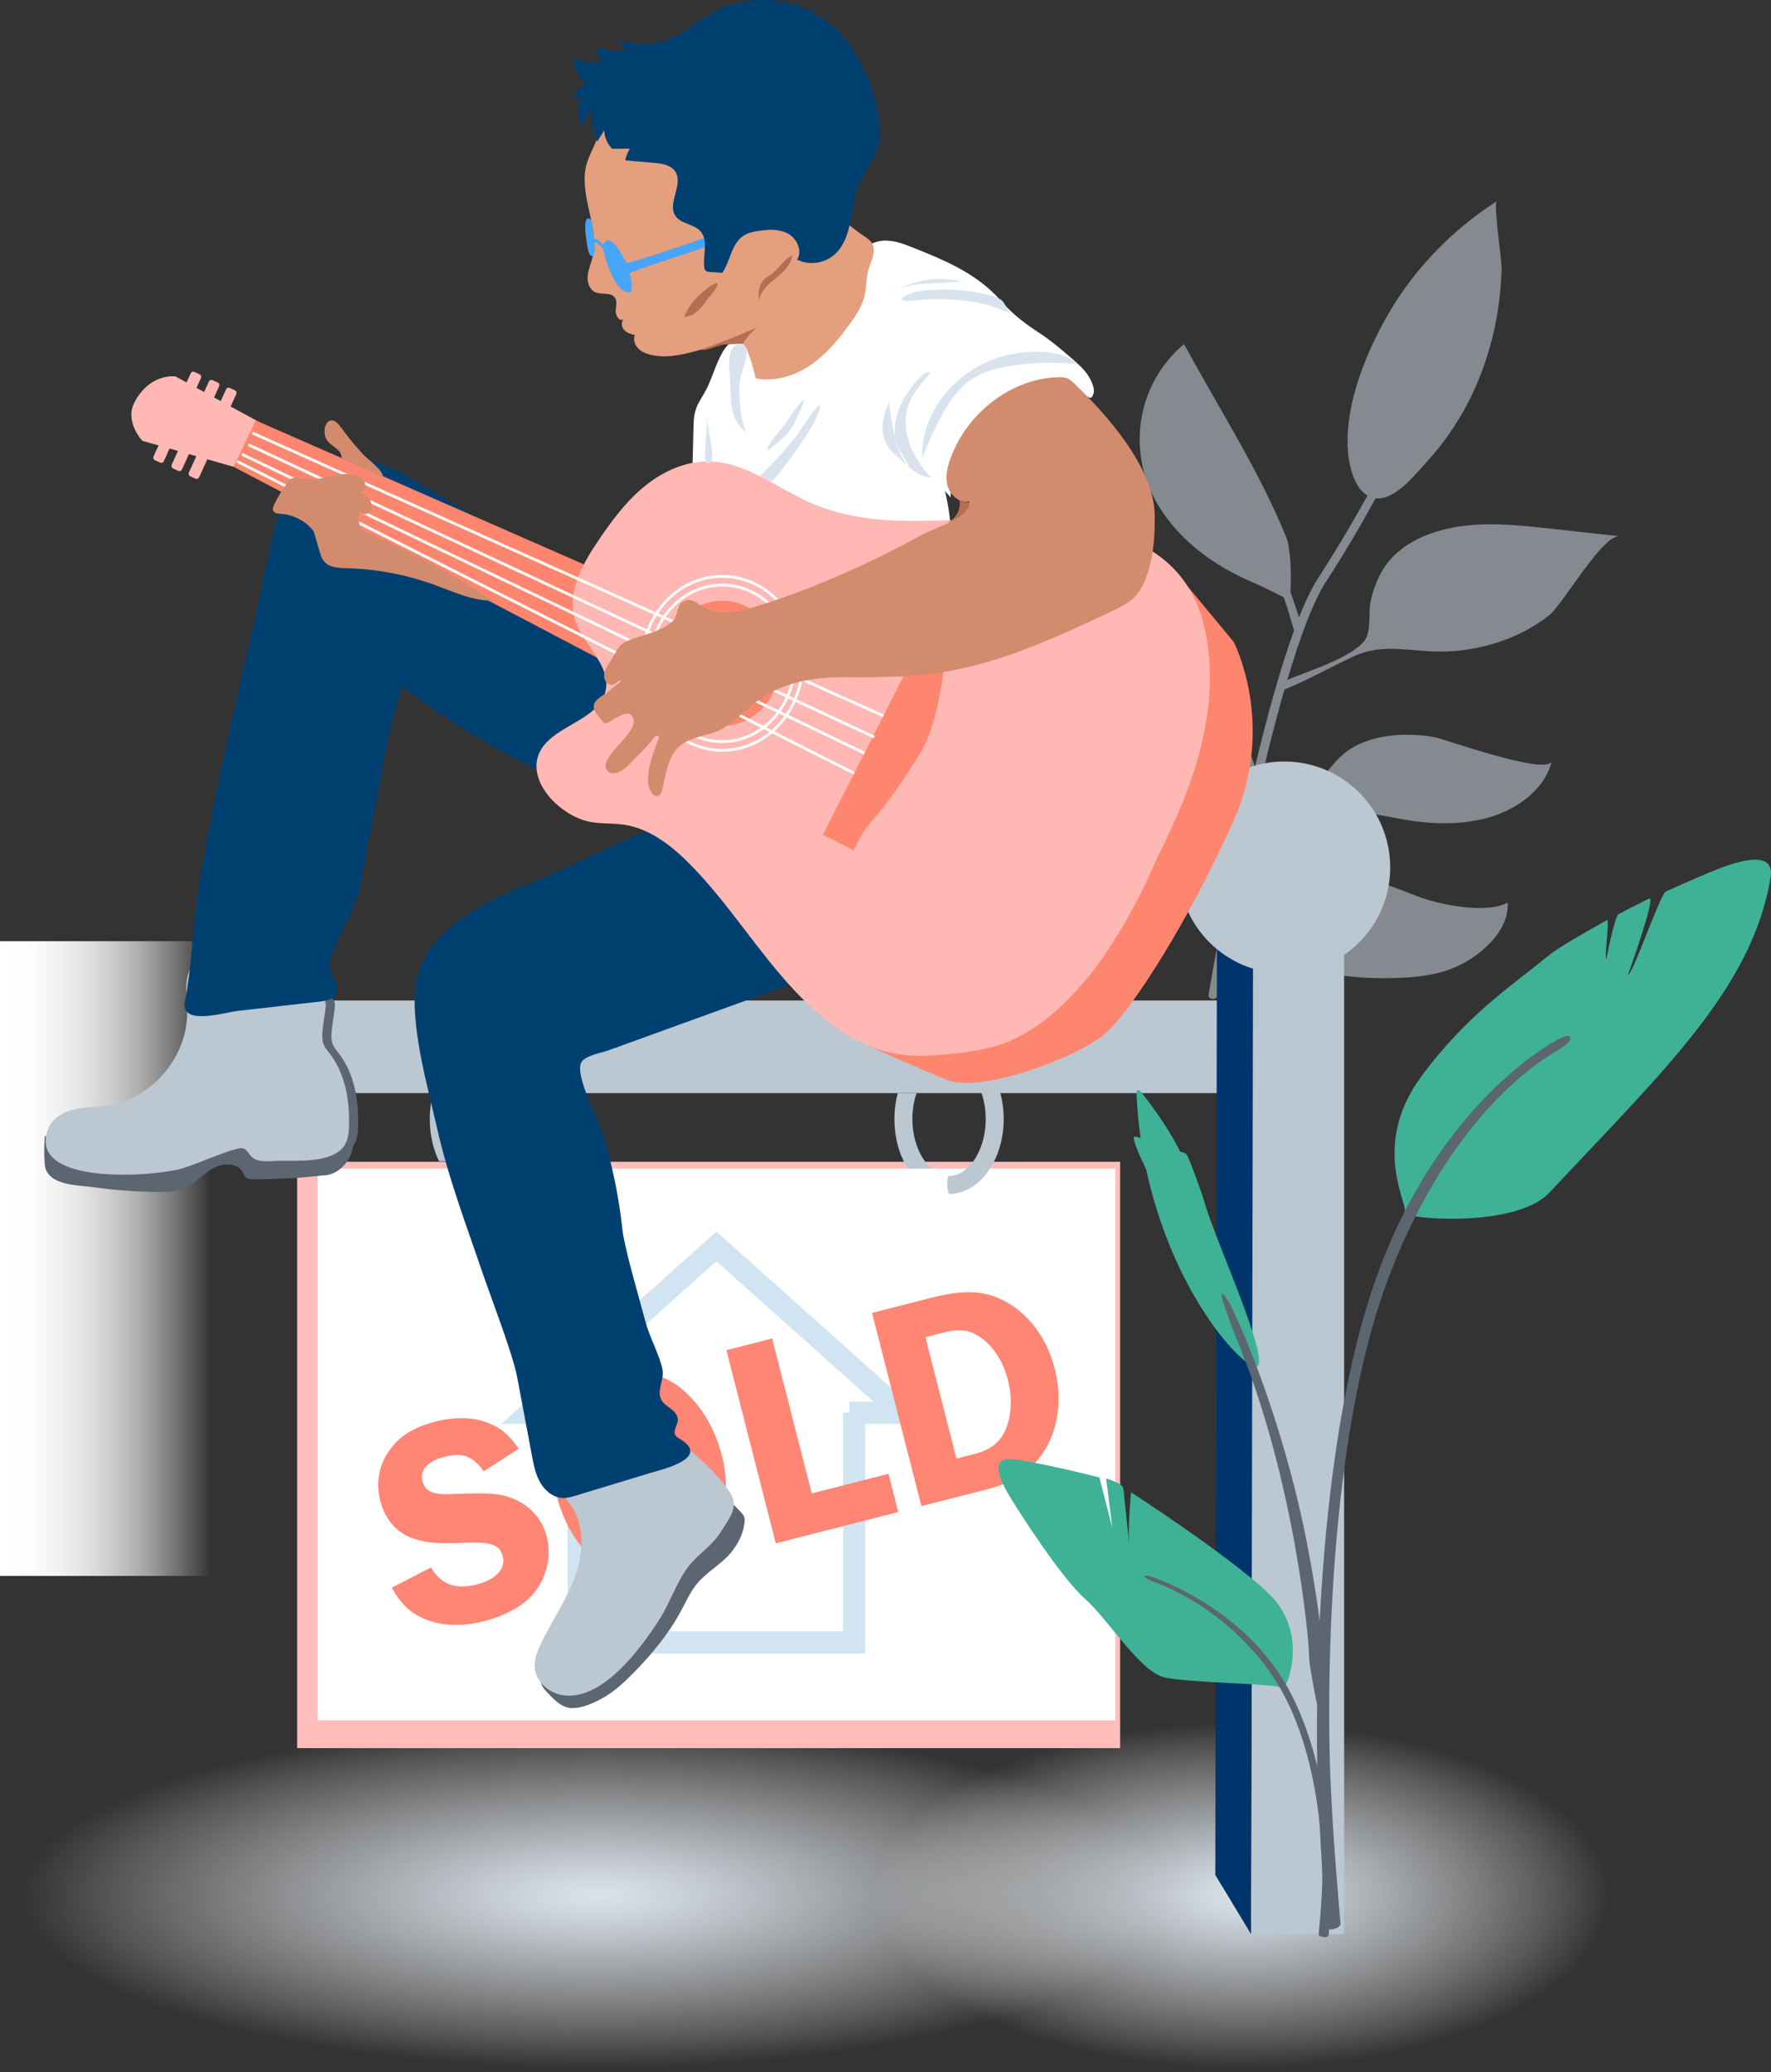
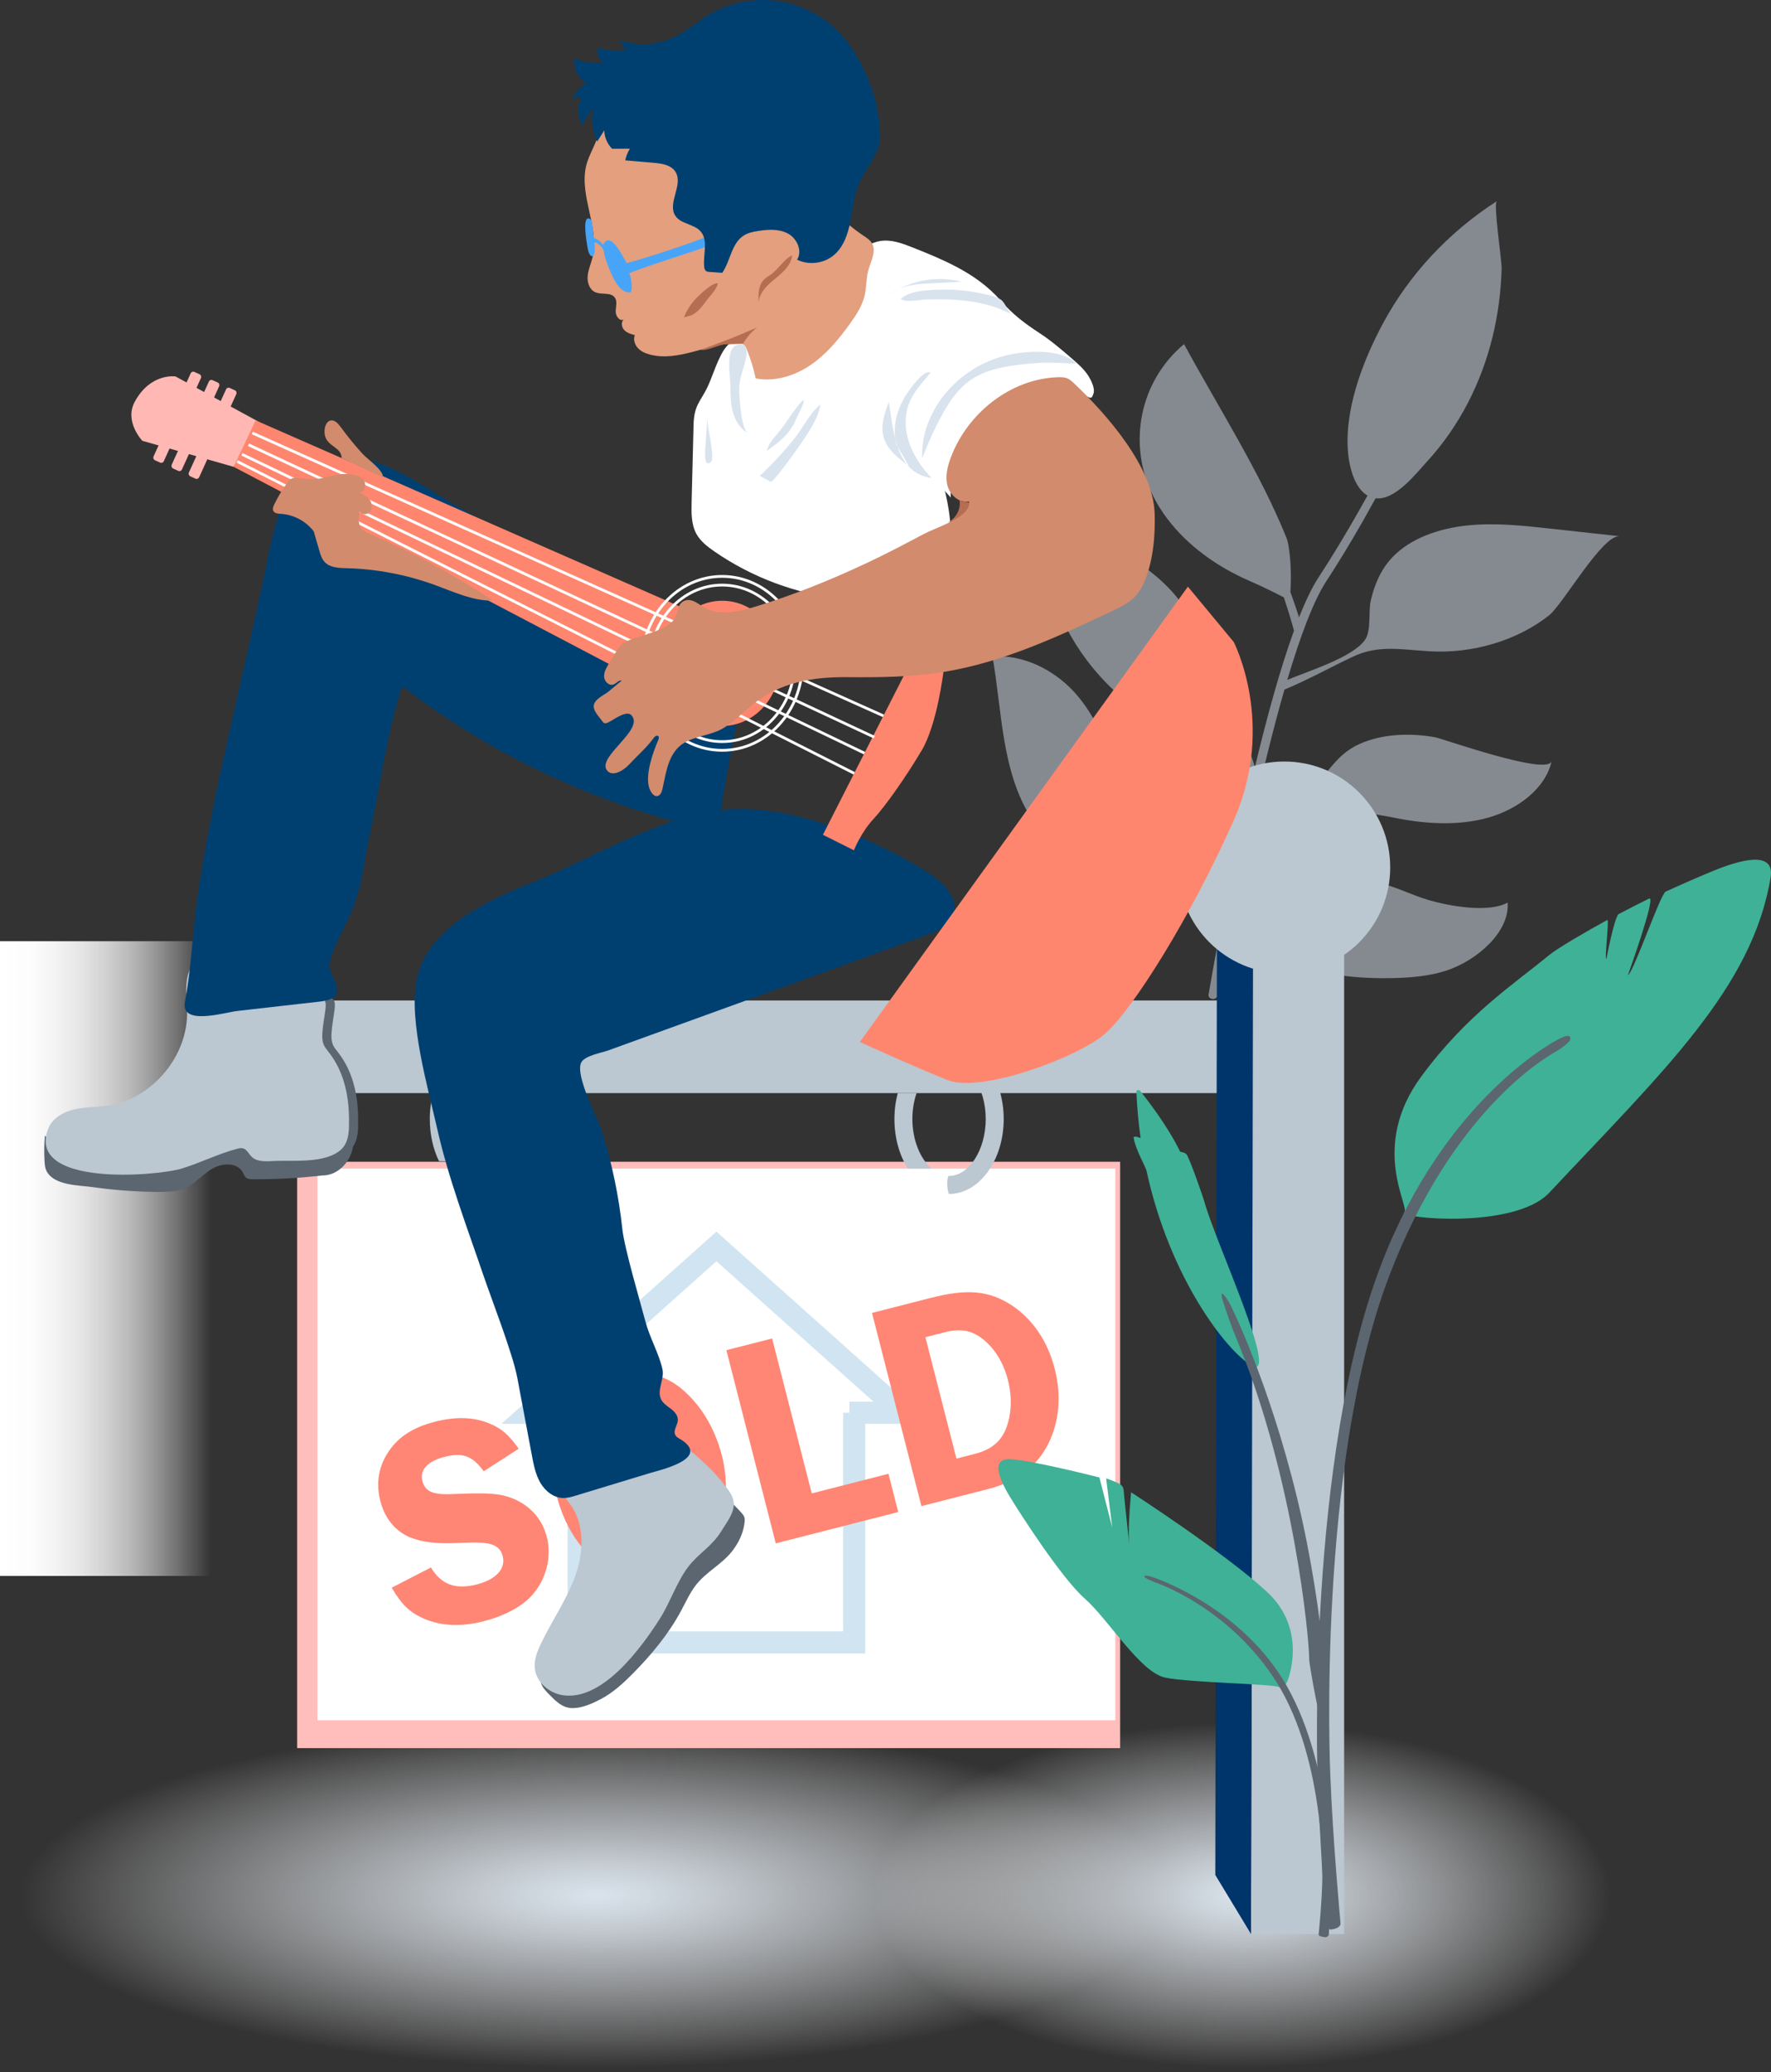
<svg xmlns="http://www.w3.org/2000/svg" xmlns:xlink="http://www.w3.org/1999/xlink" id="Layer_2" data-name="Layer 2" viewBox="0 0 641.45 750.35">
  <rect x="0" y="0" width="641.45" height="750.35" fill="#333333" stroke="none" />
  <defs>
    <radialGradient id="radial-gradient" cx="-1547.68" cy="2900.53" fx="-1547.68" fy="2900.53" r="142.1" gradientTransform="translate(-2058.87 -589.96) rotate(-180) scale(1.47 -.44)" gradientUnits="userSpaceOnUse">
      <stop offset="0" stop-color="#dae3ec" />
      <stop offset=".14" stop-color="#dde6ee" stop-opacity=".89" />
      <stop offset=".42" stop-color="#e8edf3" stop-opacity=".61" />
      <stop offset=".84" stop-color="#f8fafb" stop-opacity=".18" />
      <stop offset="1" stop-color="#fff" stop-opacity="0" />
    </radialGradient>
    <radialGradient id="radial-gradient-2" cx="-2051.03" cy="2900.53" fx="-2051.03" fy="2900.53" r="142.1" gradientTransform="translate(-1478.17 -589.96) rotate(-180) scale(.94 -.44)" xlink:href="#radial-gradient" />
    <linearGradient id="linear-gradient" x1="-1314.41" y1="8835.4" x2="-1238.03" y2="8835.4" gradientTransform="translate(1314.41 -19457.08) scale(1 2.25)" gradientUnits="userSpaceOnUse">
      <stop offset="0" stop-color="#fff" />
      <stop offset=".14" stop-color="#fff" stop-opacity=".99" />
      <stop offset=".27" stop-color="#fff" stop-opacity=".94" />
      <stop offset=".39" stop-color="#fff" stop-opacity=".87" />
      <stop offset=".51" stop-color="#fff" stop-opacity=".77" />
      <stop offset=".63" stop-color="#fff" stop-opacity=".64" />
      <stop offset=".74" stop-color="#fff" stop-opacity=".48" />
      <stop offset=".85" stop-color="#fff" stop-opacity=".29" />
      <stop offset=".96" stop-color="#fff" stop-opacity=".08" />
      <stop offset="1" stop-color="#fff" stop-opacity="0" />
    </linearGradient>
  </defs>
  <g id="Illustration">
    <g>
      <path d="M388.75,250.22c7.06,7.6,11,16.9,14.82,26.03,2.67,6.38,5.34,12.76,8.01,19.14,4.06,9.7,8.94,18.09,16.04,25.94,.22,.08,.43,.16,.65,.23,6.56,2.38,12.24,4.44,15.32,6.81,2.42-12.4,5.48-27.23,8.96-42.29,.01-4.87-1.52-10.2-4.02-15.64-9.77,2.08-35.95-12.43-41.68-17.37-4.01-3.45-7.69-7.18-10.96-11.15-12.21-14.81-18.4-32.84-19.81-50.89-.16-2.07,.06-4.64,2.28-5.51,1.96-.77,4.19,.33,5.95,1.39,15.86,9.55,35.95,18.83,44.88,33.52,4.14,6.81,11.95,16.74,15.48,23.8,5.89,11.77,4.51,15.19,4.66,21.4,1.52,2.76,2.86,5.54,3.92,8.3,.5,1.3,.91,2.58,1.27,3.85,4.31-17.97,9.15-35.69,14.16-49.42-.35-1.31-1.56-5.75-3.67-12.05-2.58-1.34-7.42-3.79-12.35-5.93-11.92-5.16-22.5-12.85-29.77-22.42-2.23-2.93-4.15-6.04-5.7-9.31-8.56-18-4.6-40.43,11.67-54.04,12.52,23.07,27.39,46.13,37.09,70.12,1.39,3.44,1.93,13.67,1.42,19.59,1.33,3.7,2.38,6.86,3.14,9.22,2.35-5.93,4.73-10.9,7.1-14.52,1.34-2.05,2.66-4.12,3.96-6.19,4.81-7.7,9.36-15.52,13.74-23.4-4.76-2.75-6.43-10.24-6.91-14.23-1.91-15.83,4.95-34.09,12.61-48.28,9.29-17.22,23.35-32.63,41.13-44.07-1.33,.85,1.82,21.52,1.75,24.29-.22,8.36-1.3,16.72-3.31,24.91-4.01,16.31-11.76,32.09-23.88,45.25-3.74,4.06-11.36,13.99-18.46,13.12-5.56,10.14-11.42,20.17-17.81,29.95-4.74,7.25-9.59,20.32-14.19,35.83,7.69-3.28,23.55-8.05,28.12-14.46,2.42-3.39,1.19-10.28,2.13-14.3,1.33-5.66,3.57-11.21,7.91-15.74,6.47-6.76,16.66-10.32,26.82-11.41,10.16-1.09,20.45,.03,30.61,1.15,8.27,.91,16.55,1.82,24.82,2.73-6.24-.69-20.5,24.59-25.55,28.61-11.48,9.13-27.72,13.98-43.37,13.04-10.32-.62-18.39-2.38-27.52,1.88-8.39,3.91-16.33,8.42-24.99,11.99-4.09,14.2-7.96,30.15-11.36,45.44,.93-4.17,16.12-5.94,19.43-8.31,7.48-5.33,9.72-13.35,19.38-17.55,8.23-3.58,18-3.93,27.05-2.33,2.95,.52,41.06,14.18,42.29,8.62-2.17,9.8-12.06,17.48-23.21,20.56-11.14,3.08-23.31,2.18-34.69-.21-6.25-1.31-24-3.25-29.06-5.84-12.61,2.88-20.37,6.52-22.44,10.67-3.95,18.18-7.17,34.96-9.23,46.09,7.48-3.75,17.29-3.17,22.62-9.71,2.37-2.91,3.88-6.29,6.27-9.19,5.31-6.44,15.06-9.98,24.19-8.8,7.47,.97,14,4.74,21.15,6.82,7.24,2.11,21.5,4.7,28.44,.88,.84,10.62-11.16,20.95-22.04,24.56-6.22,2.07-12.99,2.61-19.67,2.77-8.57,.21-35.08-.27-35.92-10.38-.04-.46-.04-.89-.01-1.3-10.3-.13-22.93,6.41-25.69,7.92-1.13,6.2-1.76,9.94-1.8,10.15-.13,.75-.94,1.27-1.82,1.16-.89-.11-1.49-.81-1.37-1.55,.24-1.44,2.1-12.32,5.06-27.71,.24-2.33-6.73-5.06-13.65-7.58-18.66,1.66-40.2-5.36-55.15-27.93-11.4-17.22-10.99-39.7-14.53-59.24,11.34-.78,22.21,4.94,29.28,12.53Z" style="fill: #d8e3ee; opacity: .5;" />
      <ellipse cx="222.89" cy="686.88" rx="217.29" ry="63.47" style="fill: url(#radial-gradient);" />
      <ellipse cx="447.03" cy="686.88" rx="138.35" ry="63.47" style="fill: url(#radial-gradient-2);" />
      <rect x="107.63" y="420.66" width="298.08" height="212.31" transform="translate(513.34 1053.63) rotate(-180)" style="fill: #ffbebc;" />
      <rect x="453.3" y="330.46" width="33.54" height="369.85" transform="translate(940.14 1030.76) rotate(-180)" style="fill: #bbc7d1;" />
      <rect x="255.53" y="204.3" width="33.54" height="349.46" transform="translate(-106.72 651.33) rotate(-90)" style="fill: #bbc7d1;" />
      <polygon points="440.18 678.9 453.13 700.31 453.88 330.46 440.78 330.46 440.18 678.9" style="fill: #00356b;" />
      <rect x="115" y="423.15" width="288.98" height="199.72" transform="translate(518.97 1046.02) rotate(-180)" style="fill: #fff;" />
      <g>
        <path d="M174.07,428.15c0-.05,.02-.1,.02-.11,.08-.44,.27-.85,.37-1.28,.05-.1,.1-.2,.16-.3,.1-.18,.21-.35,.33-.53,.14-.04,.28-.08,.41-.15,.04,0,.07,0,.11,0,7.2,0,13.28-9.44,13.28-20.61s-6.08-20.61-13.28-20.61v-6.5c10.91,0,19.79,12.16,19.79,27.12,0,14.95-8.88,27.12-19.79,27.12-.22,0-.43-.02-.65-.03-.06-.12-.11-.23-.17-.35,0-.02-.02-.06-.04-.1,0-.02-.01-.03-.03-.07-.04-.1-.07-.21-.11-.31-.16-.47-.28-.94-.37-1.43,0-.03,0-.03,0-.05,0-.07-.01-.11-.02-.13,0-.01,0-.03,0-.04-.02-.24-.03-.48-.04-.72,0-.24,0-.48,.02-.72,0-.02,0-.1,.02-.17Z" style="fill: #bbc7d1;" />
        <path d="M163.69,395.8c-.96,2.83-1.52,6.02-1.52,9.37,0,6.1,1.81,11.68,4.63,15.49l-7.8-.23c-2.11-4.32-3.33-9.56-3.33-15.26,0-3.32,.43-6.46,1.2-9.37h6.82Z" style="fill: #bbc7d1;" />
      </g>
      <g>
        <path d="M343.12,427.45c.02-.5,.19-1.04,.34-1.51,.02-.06,.04-.11,.06-.17,.08,0,.15,.02,.23,.02,7.2,0,13.28-9.44,13.28-20.61,0-11.17-6.08-20.61-13.28-20.61v-6.5c10.91,0,19.79,12.16,19.79,27.12,0,14.95-8.88,27.12-19.79,27.12-.02,0-.05,0-.07,0-.09-.31-.2-.63-.27-.94-.06-.27-.12-.54-.17-.81-.01-.07-.06-.41-.07-.54-.04-.48-.08-.95-.08-1.43,0-.26,0-.53,.02-.79,0-.05,0-.19,.01-.32Z" style="fill: #bbc7d1;" />
        <path d="M331.98,395.8c-.96,2.83-1.52,6.02-1.52,9.37,0,7.64,2.86,14.43,6.96,17.98h-8.57c-3.05-4.75-4.89-11.01-4.89-17.98,0-3.32,.43-6.46,1.2-9.37h6.82Z" style="fill: #bbc7d1;" />
      </g>
      <circle cx="465.17" cy="314.09" r="38.36" style="fill: #bbc7d1;" />
      <g>
        <polyline points="209.58 511.53 209.58 594.7 309.39 594.7 309.39 511.53" style="fill: none; stroke: #d0e4f1; stroke-miterlimit: 10; stroke-width: 8px;" />
        <polyline points="211.41 511.53 192.12 511.53 259.49 451.32 326.86 511.53 307.64 511.53" style="fill: none; stroke: #d0e4f1; stroke-miterlimit: 10; stroke-width: 8px;" />
      </g>
      <g>
        <path d="M175.2,532.71c-4.13-5.65-7.68-6.86-14.28-5.17-6.08,1.56-8.95,4.75-7.96,8.63,1.05,4.09,4.02,5.23,11.95,4.77,11.05-.48,15.7-.22,19.88,1.28,6.89,2.48,11.54,7.55,13.26,14.26,1.88,7.34-.26,15.6-5.5,21.3-3.76,4.09-9.96,7.35-17.3,9.23-8.18,2.09-15.3,1.79-21.56-.85-5.29-2.33-8.09-4.97-11.82-11.28l14.22-7.32c3.71,6.2,8.89,8.12,16.65,6.13,6.92-1.77,10.5-5.7,9.34-10.21-1.07-4.19-4.39-5.36-14.2-4.86-8.16,.41-13.05,.1-17.55-1.32-6.28-1.86-10.8-6.85-12.57-13.77-1.66-6.5-.65-12.57,3-17.97s8.93-8.77,16.8-10.78c7.55-1.93,14.09-1.7,19.72,.65,4.37,1.79,6.95,4.03,10.6,9.13l-12.66,8.16Z" style="fill: #ff8674;" />
        <path d="M246.76,502.78c6.94,5.71,12.13,14.22,14.71,24.28,2.33,9.12,1.89,19.63-1.27,27.36-3.26,7.76-10.3,13.47-19.73,15.89-9.12,2.33-17.35,.75-24.07-4.57-7.01-5.58-12.18-13.98-14.78-24.15-2.55-9.96-2.05-19.81,1.32-27.6,3.45-7.92,10.19-13.45,19.63-15.86,9.44-2.41,17.43-.88,24.21,4.65Zm-29.2,17.3c-.87,4.47-.47,10.85,1.2,17.35,3.89,15.21,10.12,21.66,18.83,19.43,8.39-2.15,10.58-10.64,6.69-25.84-3.89-15.21-9.91-21.71-18.41-19.54-4.61,1.18-7.36,4-8.3,8.6Z" style="fill: #ff8674;" />
        <path d="M321.8,533.64l3.54,13.84-44.36,11.35-17.89-69.95,16.57-4.24,14.35,56.1,27.79-7.11Z" style="fill: #ff8674;" />
        <path d="M337.13,469.95c13.42-3.43,21.23-2.64,29.55,2.83,7.43,5.03,12.8,12.93,15.32,22.78,2.5,9.75,1.68,19.23-2.32,27.19-4.13,8.32-11.45,13.77-21.94,16.45l-24.01,6.14-17.89-69.95,21.29-5.45Zm9.3,58.18l6.71-1.72c5.66-1.45,9.19-4.25,11.13-8.88,2.12-5.24,2.4-11.56,.79-17.86s-4.81-11.39-9.03-14.78c-4.06-3.21-8.16-3.95-13.93-2.47l-6.92,1.77,11.24,43.94Z" style="fill: #ff8674;" />
      </g>
      <path d="M88.64,360.03c6.77,.21,13.54,.41,20.32,.62,3.06,.09,7-.46,9.95,.29,2.43,.61,2.59,1.97,2.26,4.7-.35,2.84-.94,5.65-1.1,8.51-.08,1.37-.04,2.77,.47,4.04,.4,.97,1.06,1.8,1.71,2.61,5.93,7.42,7.67,16.82,7.47,26.26,.04,3.22-.38,6.74-2.67,9-5.71,5.47-17.78,3.93-24.94,4.34-1.95,.11-3.97,.22-5.82-.42-3.45-1.19-2.91-5.12-6.87-4.08-6.89,1.81-13.32,5.05-20.12,7.17-9.27,2.88-56.44,6.66-48.55-14.3,1.43-3.81,5.4-6.11,9.36-7.04,3.96-.93,8.09-.79,12.11-1.38,16.19-2.37,29.32-18.01,28.86-34.36-.17-5.96-2.14-17.43,6.31-18.72,.65,8.61,.63,12.43,11.24,12.76Z" style="fill: #5b6670; stroke: #525a60; stroke-miterlimit: 10; stroke-width: 0px;" />
      <rect x="0" y="340.8" width="76.38" height="229.82" style="fill: url(#linear-gradient);" />
      <path d="M54.76,431.54c.5,0,.99,.02,1.49,.02,3.84,.04,8.58,.11,12-1.95,3.25-1.95,5.84-5.01,9.31-6.8,3.44-1.77,8.47-1.76,10.35,1.62,.4,.71,.65,1.56,1.3,2.05,.62,.46,1.45,.49,2.22,.5,8.45,.07,16.91-.39,25.31-1.37,7.77,.13,13.75-9.63,10.11-16.49-4.49,1.09-9.03,1.97-13.55,2.93-3.54,.75-7.39,2.57-11.01,2.56-1.25,0-2.47-.33-3.7-.58-7.64-1.57-15.54-.2-23.22,1.16-2.61,.47-5.24,.93-7.79,1.66-2.76,.79-5.45,1.88-8.26,2.45-5.39,1.1-10.97,.37-16.42,.73-5,.33-10.35,.69-15.27-.6-5.01-1.31-7.91-4.64-11.38-8.25-.27,3.16-.31,6.33-.11,9.49,.07,1.08,.17,2.2,.64,3.18,2.59,5.47,11.73,5.27,16.82,5.99,7.01,.99,14.07,1.56,21.15,1.7Z" style="fill: #5b6670; stroke: #525a60; stroke-miterlimit: 10; stroke-width: 0px;" />
      <path d="M85.32,360.03c6.77,.21,13.54,.41,20.32,.62,3.06,.09,7-.46,9.95,.29,2.43,.61,2.59,1.97,2.26,4.7-.35,2.84-.94,5.65-1.1,8.51-.08,1.37-.04,2.77,.47,4.04,.4,.97,1.06,1.8,1.71,2.61,5.93,7.42,7.67,16.82,7.47,26.26,.04,3.22-.38,6.74-2.67,9-5.71,5.47-17.78,3.93-24.94,4.34-1.95,.11-3.97,.22-5.82-.42-3.45-1.19-2.91-5.12-6.87-4.08-6.89,1.81-13.32,5.05-20.12,7.17-9.27,2.88-56.44,6.66-48.55-14.3,1.43-3.81,5.4-6.11,9.36-7.04,3.96-.93,8.09-.79,12.11-1.38,16.19-2.37,29.32-18.01,28.86-34.36-.17-5.96-2.14-17.43,6.31-18.72,.65,8.61,.63,12.43,11.24,12.76Z" style="fill: #bbc7d1;" />
      <g>
        <path d="M94.06,152.92l-30.49-16.62s-9.01-1.39-14.75,9.14c-3.92,7.2,2.74,14.17,2.74,14.17l33.05,9.42,9.44-16.11Z" style="fill: #ffb8b3;" />
        <rect x="67.47" y="134.69" width="4.09" height="8.84" rx=".99" ry=".99" transform="translate(75.28 294.52) rotate(-155.57)" style="fill: #ffb8b3;" />
        <rect x="74.05" y="137.68" width="4.09" height="8.84" rx=".99" ry=".99" transform="translate(86.62 302.95) rotate(-155.57)" style="fill: #ffb8b3;" />
        <rect x="80.28" y="140.51" width="4.09" height="8.84" rx=".99" ry=".99" transform="translate(97.34 310.93) rotate(-155.57)" style="fill: #ffb8b3;" />
        <rect x="56.81" y="158.62" width="4.09" height="8.84" rx=".99" ry=".99" transform="translate(45.03 335.83) rotate(-155.57)" style="fill: #ffb8b3;" />
        <rect x="63.4" y="161.61" width="4.09" height="8.84" rx=".99" ry=".99" transform="translate(56.37 344.27) rotate(-155.57)" style="fill: #ffb8b3;" />
        <rect x="69.62" y="164.44" width="4.09" height="8.84" rx=".99" ry=".99" transform="translate(67.09 352.24) rotate(-155.57)" style="fill: #ffb8b3;" />
      </g>
      <path d="M145.65,248.49c-5.85,18.02-8.19,37.52-12.22,56.18-1.52,7.04-2.3,14.85-4.69,21.64-2.3,6.54-6.02,12.69-8.46,19.23-.52,1.4-1.03,2.85-.95,4.34,.13,2.35,1.7,4.34,2.42,6.58,1.55,4.83-2.41,5.8-6.12,6.22-9.88,1.12-19.76,2.25-29.64,3.37-4.76,.54-20.76,5.58-19-3.4,2.41-12.33,2.68-25.04,4.49-37.55,1.91-13.18,4.36-26.27,7.07-39.3,5.28-25.41,11.54-50.6,16.82-76.02,4.36-21.09,8.26-49.66,36.57-43.49,9.78,2.13,18.38,7.74,26.92,12.96,20.55,12.56,42.11,23.45,64.42,32.52,10.62,4.32,21.57,8.32,30.71,15.24,11.12,8.43,15.59,17.48,13.56,30.57-.67,4.31-8.83,43.4-6.6,43.87-41.75-8.75-81.47-27-115.31-52.97Z" style="fill: #004071;" />
      <g>
        <path d="M207.66,618.48c3.43-.05,7.3-1.86,9.99-3.28,4.38-2.31,8.06-5.7,11.52-9.19,6.76-6.82,12.97-14.31,17.53-22.79,1.66-3.08,3.1-6.31,5.21-9.1,3.72-4.93,9.46-7.59,13.27-12.46,2.38-3.04,4.1-6.66,4.51-10.5,.07-.63,.1-1.29-.12-1.89-.2-.56-.6-1.03-.99-1.48-.92-1.03-5.7-6.17-7.09-6.45-1.59-.32-.29,4.45-1.32,5.82-2.57,3.41-4.84,7.03-7.45,10.41-3.72,4.82-7.55,9.55-11.49,14.2-7.76,9.16-15.93,17.98-24.47,26.42-2.75,2.72-5.78,5.68-9.48,7.04-3.13,1.16-7.22-.43-10.12,1.51-3.37,2.25,.91,5.92,2.72,7.77,1.4,1.44,2.97,2.77,4.84,3.5,.9,.35,1.89,.49,2.91,.48Z" style="fill: #5b6670; stroke: #525a60; stroke-miterlimit: 10; stroke-width: 0px;" />
        <path d="M261.24,554.45c2.96-4.83,6.69-8.96,2.99-14.3-5.66-8.17-13.42-14.55-21.35-20.4-1.75-1.29-2.81-2.89-4.59-1.4-1.53,1.29-2.61,4.29-3.78,5.97-2.68,3.85-5.87,7.47-10.03,9.76-6.52,3.6-16.21,2.59-19.61-4.04-9.23,3.12,.45,12.43,2.64,16.06,3.95,6.57,3.72,15.31,1.55,22.41-2.88,9.43-8.79,17.61-13.07,26.5-1.37,2.85-2.61,5.94-2.28,9.09,.52,4.95,5.06,8.87,9.97,9.68,14.46,2.37,28.63-17.17,35.29-27.63,3.76-5.9,6.18-13.46,10.39-18.94,3.59-4.68,8.54-7.31,11.88-12.77Z" style="fill: #bbc7d1;" />
        <path d="M192.18,319.78c-15.83,6.27-37.91,16.65-41.35,35.28-2.75,14.92,4.13,38.6,7.5,53.53,4.11,18.22,10.81,35.69,16.81,53.34,2.79,8.19,10.58,28.23,12.21,36.87,1.77,9.4,3.53,18.79,5.3,28.19,.64,3.4,1.31,6.88,3.05,9.88,1.74,2.99,4.79,5.46,8.25,5.54,1.61,.04,3.19-.44,4.73-.91,8.84-2.69,17.68-5.37,26.52-8.06,3.58-1.09,21.96-5.16,11.8-11.97-.86-.58-1.94-.97-2.42-1.9-.86-1.68,.9-3.55,.94-5.44,.04-1.65-1.23-3.02-2.53-4.02-1.3-1.01-2.79-1.92-3.53-3.39-1.68-3.32,1.29-7.32,.48-10.94-1.29-5.76-4.61-11.38-6.16-17.26-1.77-6.74-7.62-26.52-8.36-33.44-1.28-11.97-3.75-23.8-7.34-35.28-1.43-4.59-9.7-19.93-7.64-24.92,1.07-2.59,7.26-3.61,9.92-4.56,7.57-2.73,15.13-5.48,22.69-8.22,30.73-11.13,61.46-22.26,92.2-33.38,3.99-1.44,8.42-3.3,9.97-7.25,2.4-6.13-3.68-12.1-9.26-15.59-20.27-12.66-50.1-25.25-74.65-22.56-22.98,2.52-47.74,18.01-69.13,26.49Z" style="fill: #004071;" />
      </g>
      <polygon points="240.66 250.96 84.62 169.03 92.6 152.21 249.13 220.88 240.66 250.96" style="fill: #ff866e;" />
      <path d="M430.25,212.42l16.58,20s15.52,29.75,0,64.68c-15.52,34.93-36.65,68.56-46.57,77.19-9.92,8.62-44.88,21.56-56.94,16.82-12.05-4.74-31.88-13.83-31.88-13.83l118.8-164.85Z" style="fill: #ff866e;" />
      <path d="M346.39,96.6c5.94,3.15,11.45,6.98,15.98,12.16,4.4,5.04,8.68,8.28,14.29,11.95,4.06,2.65,7.75,5.82,11.42,8.98,2.32,2,4.68,4.04,6.28,6.66,.87,1.43,2.28,4.31,1.73,6.04-.83,2.6-1.16,1.55-3.59,.6-3.89-1.52-7.7-2.66-11.91-2.79-8.14-.24-15.97,2.92-22.24,8.01-9.65,7.84-14.27,19.85-14,32.01-.44-.78-1.97-1.96-2.14-2.7,2.79,12.19,4.41,24.24-6.74,33.09-8.33,6.61-19.87,7.44-30.45,6.29-16.55-1.8-32.63-7.79-46.32-17.26-2.47-1.71-4.92-3.6-6.4-6.21-1.95-3.46-1.9-7.64-1.8-11.61,.24-9.37,.47-18.73,.71-28.1,.17-6.79,2.33-8.19,4.82-13.11,2.02-4,4.13-11.81,7.23-15.29,1.97-2.21,6-2.87,7.72-.45,1.06,1.48,.87,3.5,1.42,5.23,1.59,4.96,8.86,5.79,13.15,2.83,4.29-2.96,6.36-8.12,8.47-12.89,4.32-9.75,12.5-30.66,24.71-32.76,4.02-.69,8.05,.83,11.84,2.33,5.35,2.11,10.75,4.31,15.83,7.01Z" style="fill: #fff;" />
-       <path d="M436.05,226.38c-7.76-31.84-38.74-36.2-61.19-38.05-26.74-2.2-54.87,4.92-80.44-5.91-12.62-5.34-24.02-15.15-37.73-15.34-8.61-.12-16.91,3.76-23.54,9.25-6.63,5.49-11.79,12.53-16.61,19.66-5.79,8.57-11.42,18.95-8.16,28.77,2.97,8.95,12.99,16.13,10.96,25.35-2.52,11.47-21,12.66-24.52,23.86-2.03,6.47,2.14,13.34,7.32,17.71,3.15,2.65,6.8,4.81,10.81,5.74,4.25,.98,8.69,.56,13.01,1.19,9.38,1.37,17.31,7.6,23.98,14.35,13.88,14.06,24.27,31.22,37.77,45.64,13.5,14.42,28.13,24.59,47.86,23.66,8.9-.42,21.02-1.56,29.26-4.95,8.79-3.62,31.73-15.53,53.4-64.69,4.94-11.22,26.94-48.81,17.81-86.24Z" style="fill: #ffb8b3;" />
      <path d="M212.19,60.54c-2.25,10.85,5.05,22.12,2.36,32.87-.55,2.21-1.52,4.33-1.71,6.6-.19,2.27,.66,4.86,2.74,5.79,2.31,1.03,5.64-.11,7.1,1.95,.98,1.38,.36,3.26,.31,4.95-.05,1.69,1.44,3.8,2.92,2.98-1.07,.95-.79,2.81,.2,3.84,.99,1.04,2.44,1.46,3.82,1.85-.63,1.58-.03,3.45,1.13,4.69,1.16,1.24,2.8,1.93,4.44,2.35,10.21,2.62,20.5-3.88,31.03-4.22,1.03-.03,2.15,.02,2.93,.69,.53,.45,.82,1.12,1.08,1.77,1.35,3.35,2.41,6.82,3.16,10.36,6.84,1.34,14.02-.88,19.79-4.78,5.77-3.9,10.31-9.37,14.37-15.03,2.27-3.16,4.47-6.51,5.34-10.31,.68-3,.5-6.17,1.33-9.13,.91-3.24,2.97-6.78,1.27-9.69-.7-1.2-1.93-1.99-3.09-2.76-3.41-2.28-6.61-4.89-9.36-7.92-.87-.96-1.7-1.96-2.68-2.79-1.07-.92-2.3-1.62-3.53-2.31-11.74-6.57-24.15-12-35.21-19.65-4.55-3.14-8.87-6.66-13.82-9.12-7.53-3.74-16.07-4.81-24.42-5.83-1.15-.14-2.35-.27-3.44,.11-3.83,1.35-2.85,6.01-3.22,9.09-.58,4.74-3.87,8.94-4.84,13.64Z" style="fill: #e39f7e;" />
      <path d="M123.34,154.56c-.9-1.23-2.15-2.64-3.63-2.3-1.23,.28-1.87,1.64-2.07,2.88-.15,.99-.14,2.01,.16,2.96,1.17,3.69,5.92,3.89,5.93,7.76,0-.02,13.83,6.56,14.98,6.99,.19-2.62-5.58-6.55-7.34-8.47-2.85-3.12-5.54-6.41-8.03-9.83Z" style="fill: #d28b6c;" />
      <path d="M298.68,62.51c-3.33-7.19-9.16-12.88-15.02-18.21-4.14-3.77-8.41-7.49-13.41-10.01-4.49-2.26-9.46-3.47-14.46-3.87-9.08-.72-18.24,1.22-26.65,4.72-3.31,1.38-6.6,3.06-9.06,5.67-4.95,5.24-5.01,12.34-7.06,18.76-1.97,6.16-3.76,14.1,.41,19.79,5.59,7.63,.89,13.43,.59,21.88-.04,1.12,.08,2.34,.82,3.19,1.56,1.82,4.76,.92,6.65,2.39-.85,2.66,.23,5.81,2.53,7.39,.65,.44,1.4,.8,1.82,1.46,.38,.59,.44,1.31,.59,1.99,.35,1.54,1.22,2.9,2.07,4.23,1.2,1.87,2.45,3.8,4.27,5.08,3.05,2.16,7.13,2.13,10.82,1.57,4.25-.65,8.4-1.88,12.39-3.49,5.03-2.02,10.21-3.97,14.55,.93,2.04,2.31,2.92,5.5,2.77,8.58-.03,.52-.08,1.05,.08,1.55,.22,.66,.79,1.15,1.4,1.5,4.56,2.62,11.26-.38,15.07-3.04,6.37-4.46,11.46-10.5,16.12-16.72,5.35-7.14,18.99-19.59,9.58-27.6-4.17-3.55-8.28-6.42-10.85-11.45-2.64-5.17-3.59-11.03-6.02-16.29Z" style="fill: none;" />
      <path d="M279.49,101.98c-2.29,1.98-4.48,4.46-4.74,7.48-.1-2.83-.1-5.98,1.82-8.07,.74-.81,1.7-1.37,2.61-1.98,2.71-1.81,4.95-5.76,7.71-6.93-.38,4.23-4.46,6.96-7.4,9.5Z" style="fill: #b56e52;" />
      <path d="M227.08,95.24c-.51,.11-5.78-12.7-8.64-6.56-.87-1.12-1.86-2.14-3.34-2.43,.02,0-.51-4.27-.55-4.53-.13-.97-.16-2.55-1.48-2.62-2.15-.1-.55,8.82-.33,10.21,.12,.77,.62,3.65,1.85,3.45,1.09-.18,.82-3.95,.76-4.78,0-.07,0-.14,.03-.19,.07-.1,.23-.06,.34,0,1.05,.5,2.26,1.43,2.75,2.53,.35,.79,.32,1.74,.59,2.58,.57,1.8,1.21,3.58,1.97,5.31,1.16,2.66,3.27,7.55,6.76,7.66,.17,0,.34,0,.5-.03,.81-.08,.6-5.07-.4-6.79-.17-.66,27.36-9.23,29.8-10.46-1.18-6.77,1.64-4.31-1.87-2.83-6.17,2.58-22.27,7.8-28.74,9.5Z" style="fill: #46a5f8;" />
      <path d="M317.79,55.12c2.11-9.58-.27-19.67-4.29-28.61-2.21-4.93-4.95-9.66-8.54-13.67-5.88-6.57-14.05-11.03-22.72-12.39-8.67-1.37-17.79,.37-25.37,4.82-4.53,2.66-8.53,6.25-13.3,8.43-6.02,2.75-13.11,3.05-19.33,.8,.84,1.2,1.68,2.41,2.52,3.61-3.39,.52-6.9,.23-10.16-.84-.65,1.86,.16,4.13,1.83,5.16-3.5,.66-7.2,.15-10.4-1.44-.49,3.5,1.25,7.21,4.23,9.06-2.09,1.42-3.82,3.36-5,5.61,1.14-.17,2.29-.34,3.43-.51-1.68,3.14-1.58,7.18,.27,10.22,1.03-2.17,2.23-4.25,3.59-6.22-.47,4.11,.14,8.34,1.73,12.15,.86-1.36,1.72-2.72,2.58-4.08,.06,2.48,1.1,4.92,2.86,6.65,2.14,0,4.27-.02,6.41-.03-.79,1.3-1.36,2.73-1.67,4.22,3.43,.3,6.87,.59,10.3,.89,2.97,.26,6.38,.77,7.94,3.34,2.83,4.66-3.09,11.31-.09,15.85,2.02,3.05,6.76,2.9,9.16,5.66,2.87,3.31,.79,8.44,1.29,12.82,.06,.55,.2,1.15,.64,1.49,.35,.27,.83,.32,1.27,.35,1.54,.11,3.09,.22,4.63,.33,2.98-4.35,3.35-10.72,7.8-13.52,1.56-.98,3.4-1.36,5.22-1.64,3.65-.57,7.6-.81,10.84,.98,3.24,1.79,5.25,6.28,3.24,9.42,4.29,2.11,9.79,1.4,13.42-1.73,3.44-2.97,5-7.58,5.88-12.06s1.26-9.12,2.99-13.34c1.42-3.47,3.7-6.5,5.44-9.82,1.74-3.32,2.95-7.19,1.99-10.81" style="fill: #004071;" />
      <path d="M247.73,114.9c1.04-2.65,2.64-5.09,4.66-7.1,1.64-1.63,5.19-5.16,7.56-5.28-.07,1.94-2.61,4.36-3.72,5.87-1.09,1.48-2.14,2.99-3.53,4.21-.72,.63-1.51,1.2-2.39,1.61-.25,.12-2.56,.66-2.58,.69Z" style="fill: #b56e52;" />
      <path d="M266.95,121.65c2.4-1.02,4.81-2.04,7.21-3.06-2.03,1.62-3.74,3.63-5.03,5.88-2.29,.08-4.57,.16-6.86,.24-1.67,.06-6.91,2.65-8.43,1.92,0,0,9.85-3.6,13.11-4.98Z" style="fill: #b56e52;" />
      <path d="M348.22,181.53c5.47,.82,10.86,2.12,16.11,3.87-7.06,.85-14.08,2.09-21.01,3.7,3.06-1.4,4.9-5.07,4.17-8.36" style="fill: #b56e52;" />
      <ellipse cx="261.57" cy="240.19" rx="29.04" ry="31.49" style="fill: none; stroke: #fff; stroke-miterlimit: 10;" />
      <ellipse cx="261.57" cy="240.19" rx="26.14" ry="28.34" style="fill: none; stroke: #fff; stroke-miterlimit: 10;" />
      <ellipse cx="261.57" cy="240.19" rx="20.91" ry="22.67" style="fill: #ff866e;" />
      <path d="M341.7,243.3s-2.24,18.92-7.85,28.38c-5.61,9.46-13.16,20.24-17.58,24.98-4.41,4.74-7,11.21-7,11.21l-11.21-5.61,38.81-76.32s6.06,9.67,4.83,17.35Z" style="fill: #ff866e;" />
      <line x1="85.92" y1="167.08" x2="309.39" y2="280.01" style="fill: none; stroke: #fff; stroke-miterlimit: 10;" />
      <line x1="87.64" y1="164.5" x2="313.1" y2="272.7" style="fill: none; stroke: #fff; stroke-miterlimit: 10;" />
      <line x1="91.41" y1="156.78" x2="319.97" y2="259.2" style="fill: none; stroke: #fff; stroke-miterlimit: 10;" />
      <line x1="90.01" y1="161.05" x2="316.63" y2="266.91" style="fill: none; stroke: #fff; stroke-miterlimit: 10;" />
      <path d="M350.55,183.99c-2.28,4.23-12.02,7.28-15.82,9.29-6.76,3.59-13.53,7.16-20.46,10.42-13.23,6.22-26.7,11.71-40.7,15.97-6.13,1.86-13.13,3.42-18.66,.19-1.94-1.14-3.86-2.89-6.08-2.56-3.96,.58-2.96,5.16-5.03,7.43-3.35,3.68-10.81,5.11-15.29,6.83-1.24,.47-2.5,.97-3.48,1.86-.77,.7-1.32,1.61-1.86,2.5-.9,1.5-1.81,2.99-2.71,4.49-.88,1.45-1.78,3.03-1.65,4.71s1.84,3.34,3.42,2.72c1.05-.41,1.89-1.69,2.98-1.38-.11-.03-4.54,3.77-5.04,4.13-1.95,1.43-5.82,3.04-5.02,5.97,.29,1.06,.98,1.97,1.66,2.84,.48,.63,.97,1.25,1.45,1.88,.16,.21,.34,.43,.58,.54,.42,.19,.91,0,1.33-.18,1.82-.8,6.65-4.65,8.5-2.7,4.96,5.23-12.5,14.99-8.86,19.94,1.9,2.58,5.9,.25,8.08-2.1,2.94-3.18,6.52-6.25,9.01-9.76,.36-.5,1.13-.9,1.55-.45,.33,.35,.15,.93-.04,1.38-1.89,4.42-4.85,12.65-3.23,17.45,.44,1.3,1.95,3.88,3.65,2.48,.72-.59,.97-1.58,1.17-2.5,1.32-6.03,2.15-13.2,8.04-16.55,4.4-2.5,9.74-2.61,14.11-5.28,3.78-2.31,6.91-5.53,10.34-8.34,10.04-8.22,21.88-10.15,34.5-10.02,11.61,.11,23.27-.03,34.73-1.88,21.42-3.46,41.4-12.75,61.02-22.03,3.04-1.44,6.16-2.94,8.47-5.39,2.05-2.19,3.31-4.99,4.27-7.83,2.36-6.97,2.94-14.71,2.74-22-.46-17-17.57-36.23-29.21-47.26-.76-.72-1.56-1.45-2.54-1.84-.97-.38-2.04-.4-3.08-.38-17.24,.44-33.03,13.01-39.05,29.18-1.22,3.28-2.09,6.9-1.12,10.26,.97,3.36,4.33,6.24,7.77,5.58,.14,.83-.03,1.63-.43,2.38Z" style="fill: #d28b6c;" />
      <path d="M107.69,173.06c-.59-.05-1.19-.1-1.75,.09-.8,.27-1.37,.97-1.87,1.65-1.82,2.46-3.4,5.09-4.74,7.84-.37,.76-.71,1.67-.3,2.41,.48,.87,1.67,.94,2.66,1,4.65,.26,9.14,2.66,11.95,6.37,.67,2.31,1.34,4.61,2.01,6.92,.43,1.47,.88,3,1.92,4.13,1.91,2.09,5.09,2.19,7.92,2.26,10.88,.28,21.71,2.34,31.94,6.06,6.91,2.51,13.81,5.83,21.16,5.69-14.2-9.46-29.27-17.62-44.96-24.33-.89-.38-1.8-.77-2.47-1.46-1.58-1.62-1.3-4.23-.91-6.46,.77,1.31,2.94,1.2,3.85-.02,.91-1.21,.68-3.02-.21-4.25s-2.29-1.99-3.7-2.55c1.96-.07,2.69-2.98,1.49-4.54s-3.34-1.99-5.29-2.18c-3.57-.34-6.16,.64-9.52,1.41-3.07,.7-6.03,.24-9.17-.03Z" style="fill: #d28b6c;" />
      <path d="M275.17,172.31c1.32,.71,2.63,1.42,3.95,2.13,.9,.49,9.9-12.21,10.77-13.5,2.77-4.11,6.56-9.56,7.26-14.45-3.83,2.95-6.32,8.45-9.35,12.23-3.87,4.83-8.09,9.38-12.63,13.59Z" style="fill: #d8e3ee;" />
      <path d="M324.68,161.02c-.04-.14-.07-.28-.1-.41-1.46-6.18,.36-12.82,3.9-18.09,1.27-1.89,6.24-8.94,8.57-7.6-3.5,4.27-7.23,7.93-8.54,13.56-2.06,8.87,2.56,18.09,8.92,24.61-13.27-1.84-13.79-17.33-15.5-27.54-1.52,4.06-3.06,8.44-1.93,12.62,1.23,4.6,5.35,7.75,9.2,10.54" style="fill: #d8e3ee;" />
      <path d="M363.3,128.99c-17.33,4.71-29.99,20.69-29.29,36.94,2.19-5.62,4.63-11.18,7.63-16.49,2.55-4.52,5.63-8.96,10.14-12,6.51-4.38,15.05-5.24,23.14-5.95,5.14-.45,9.97,.09,14.99,.15-5.96-5.79-19.23-4.66-26.61-2.66Z" style="fill: #d8e3ee;" />
      <path d="M355.14,106.19c.19,.04,.38,.08,.57,.12,2.19,.48,4.94,.89,6.81,2.19,1.67,1.17,2.57,4.61,4.04,5.41-6.21-3.39-13.22-4.85-20.22-5.34-3.69-.26-7.4-.24-11.09-.12-2.52,.08-6.99,1.21-9.03-.21,3.3-2.93,9.07-3.17,13.28-3.34,5.18-.21,10.58,.22,15.65,1.28Z" style="fill: #d8e3ee;" />
      <path d="M270.85,156.78c-2.77-1.54-4.55-4.47-5.4-7.53s-.87-6.27-.89-9.44c-.02-3.46-1.96-13.6,2.34-14.89,3.69-1.11,3.82,2.11,3.34,4.58-.75,3.85-2.49,7.24-2.51,11.26-.02,2.59,.67,14.65,3.13,16.02Z" style="fill: #d8e3ee;" />
      <path d="M348.31,102.03c-3.54,.17-7.08,.35-10.62,.52-5.14,.25-10.86,.56-15.16,3.72,7.64-4.79,17-6.53,25.78-4.24Z" style="fill: #d8e3ee;" />
      <path d="M288.72,150.93c-.56,1.26-1.11,2.53-1.83,3.71-2.19,3.59-5.69,6.15-9.11,8.61,.43-2.28,2.05-4.13,3.56-5.89,3.41-3.99,6.12-9.08,9.74-12.74,.1,1.95-1.53,4.44-2.36,6.32Z" style="fill: #d8e3ee;" />
      <path d="M256.2,151.44c-.23,3.44-.47,6.87-.7,10.31-.05,.72-.83,8.18,2.06,5.41,1.49-1.43-1.54-12.93-1.35-15.72Z" style="fill: #d8e3ee;" />
      <g>
        <path d="M466.3,608.68s7.66-18.32-7.36-32.25c-15.01-13.93-49.26-36.1-49.26-36.1,0,0-1.18,12.1-.74,17.53,.45,5.42-1.26-11.28-1.73-15.65-.47-4.36,.59-4.34-6.57-6.92l2.21,17.77-4.66-18.1s-25.96-6.6-32.81-6.62c-6.84-.02-2.85,8.28,.52,13.82,3.37,5.54,18.49,29.18,27.04,36.7,8.55,7.52,20.04,26.73,29.14,28.59,9.1,1.87,39.7,2.25,41.29,3.47,1.59,1.21,2.91-2.24,2.91-2.24Z" style="fill: #3fb196;" />
        <path d="M479.99,701.44h.01c.68,.05,1.26-.47,1.3-1.15,0-.11,.69-10.96,.8-20.76,0-.45,.28-45.81-19.4-74.44-17.16-24.95-45.07-33.98-45.35-34.07-.67-.2-2.63-.89-2.83-.25-.21,.65,3.3,1.95,3.93,2.19,2.38,.87,25.56,9.28,42.22,33.52,19.25,27.99,18.31,71.99,18.3,72.43-.11,9.74-1.37,21.43-1.37,21.54-.04,.67,1.71,.94,2.38,.99Z" style="fill: #5b6670; stroke: #525a60; stroke-miterlimit: 10; stroke-width: 0px;" />
      </g>
      <path d="M561.14,431.86c41.39-44.12,73.6-74.2,80.17-114.2,1.64-9.99-11.42-6.12-20.32-2.52-3.1,1.26-9.76,4.08-17.67,7.68-1.97,.89-11.63,29.29-13.71,30.27,0,0,10.52-29.14,7.67-27.73-3.14,1.55-6.96,3.49-10.96,5.59-1.56,.82-4.48,16.23-4.48,16.23-.79,.42,1.09-14.49,.31-14.07-7.77,4.25-17.99,10.18-21.19,12.82-13.01,10.71-29.59,21.36-46.16,43.82-18.86,25.56-4.02,47.23-6.18,49.27-2.15,2.04,39.93,6.26,52.53-7.17Z" style="fill: #3fb196;" />
      <path d="M482.07,698.64h-.02c-1,.06-1.9-1.28-2.02-2.98-.02-.27-1.88-27.55-2.81-52.17-.04-1.14-4-115.01,22.91-185.32,23.45-61.29,64.07-81.76,64.48-81.96,.98-.46,3.82-2.03,4.17-.39,.35,1.64-4.73,4.64-5.65,5.18-3.46,2-37.11,21.3-59.89,80.82-26.32,68.76-21.48,179.25-21.43,180.37,.93,24.46,3.7,53.89,3.72,54.16,.12,1.69-2.46,2.21-3.44,2.29Z" style="fill: #5b6670; stroke: #525a60; stroke-miterlimit: 10; stroke-width: 0px;" />
      <path d="M411.6,395.13c-.02-.42,.96-.61,1.26-.24,2.93,3.62,10.07,12.85,14.6,22.14,0,0,1.72,.24,2.29,.94,1.09,1.32,6.09,15.71,6.46,17.1,3.72,13.98,28,65.9,16.96,59.31-8.88-5.31-29.38-31.31-37.9-70.43-.32-1.47-4.03-7.81-4.67-11.99-.15-.97,2.53,.11,2.53,.11-.78-5.44-1.31-11.09-1.54-16.93Z" style="fill: #3fb196;" />
      <path d="M445.41,471.98s14.09,27.79,24.45,70.66c10.35,42.86,12.14,84.47,10.59,85.7-1.55,1.23-6.26-25.6-6.26-27.44,0-8.41-5.63-65.57-25.48-114.05-2.98-7.28-3.69-9.35-5.64-15.31-1.35-4.13-.45-4.25,2.35,.44Z" style="fill: #5b6670; stroke: #525a60; stroke-miterlimit: 10; stroke-width: 0px;" />
    </g>
  </g>
</svg>